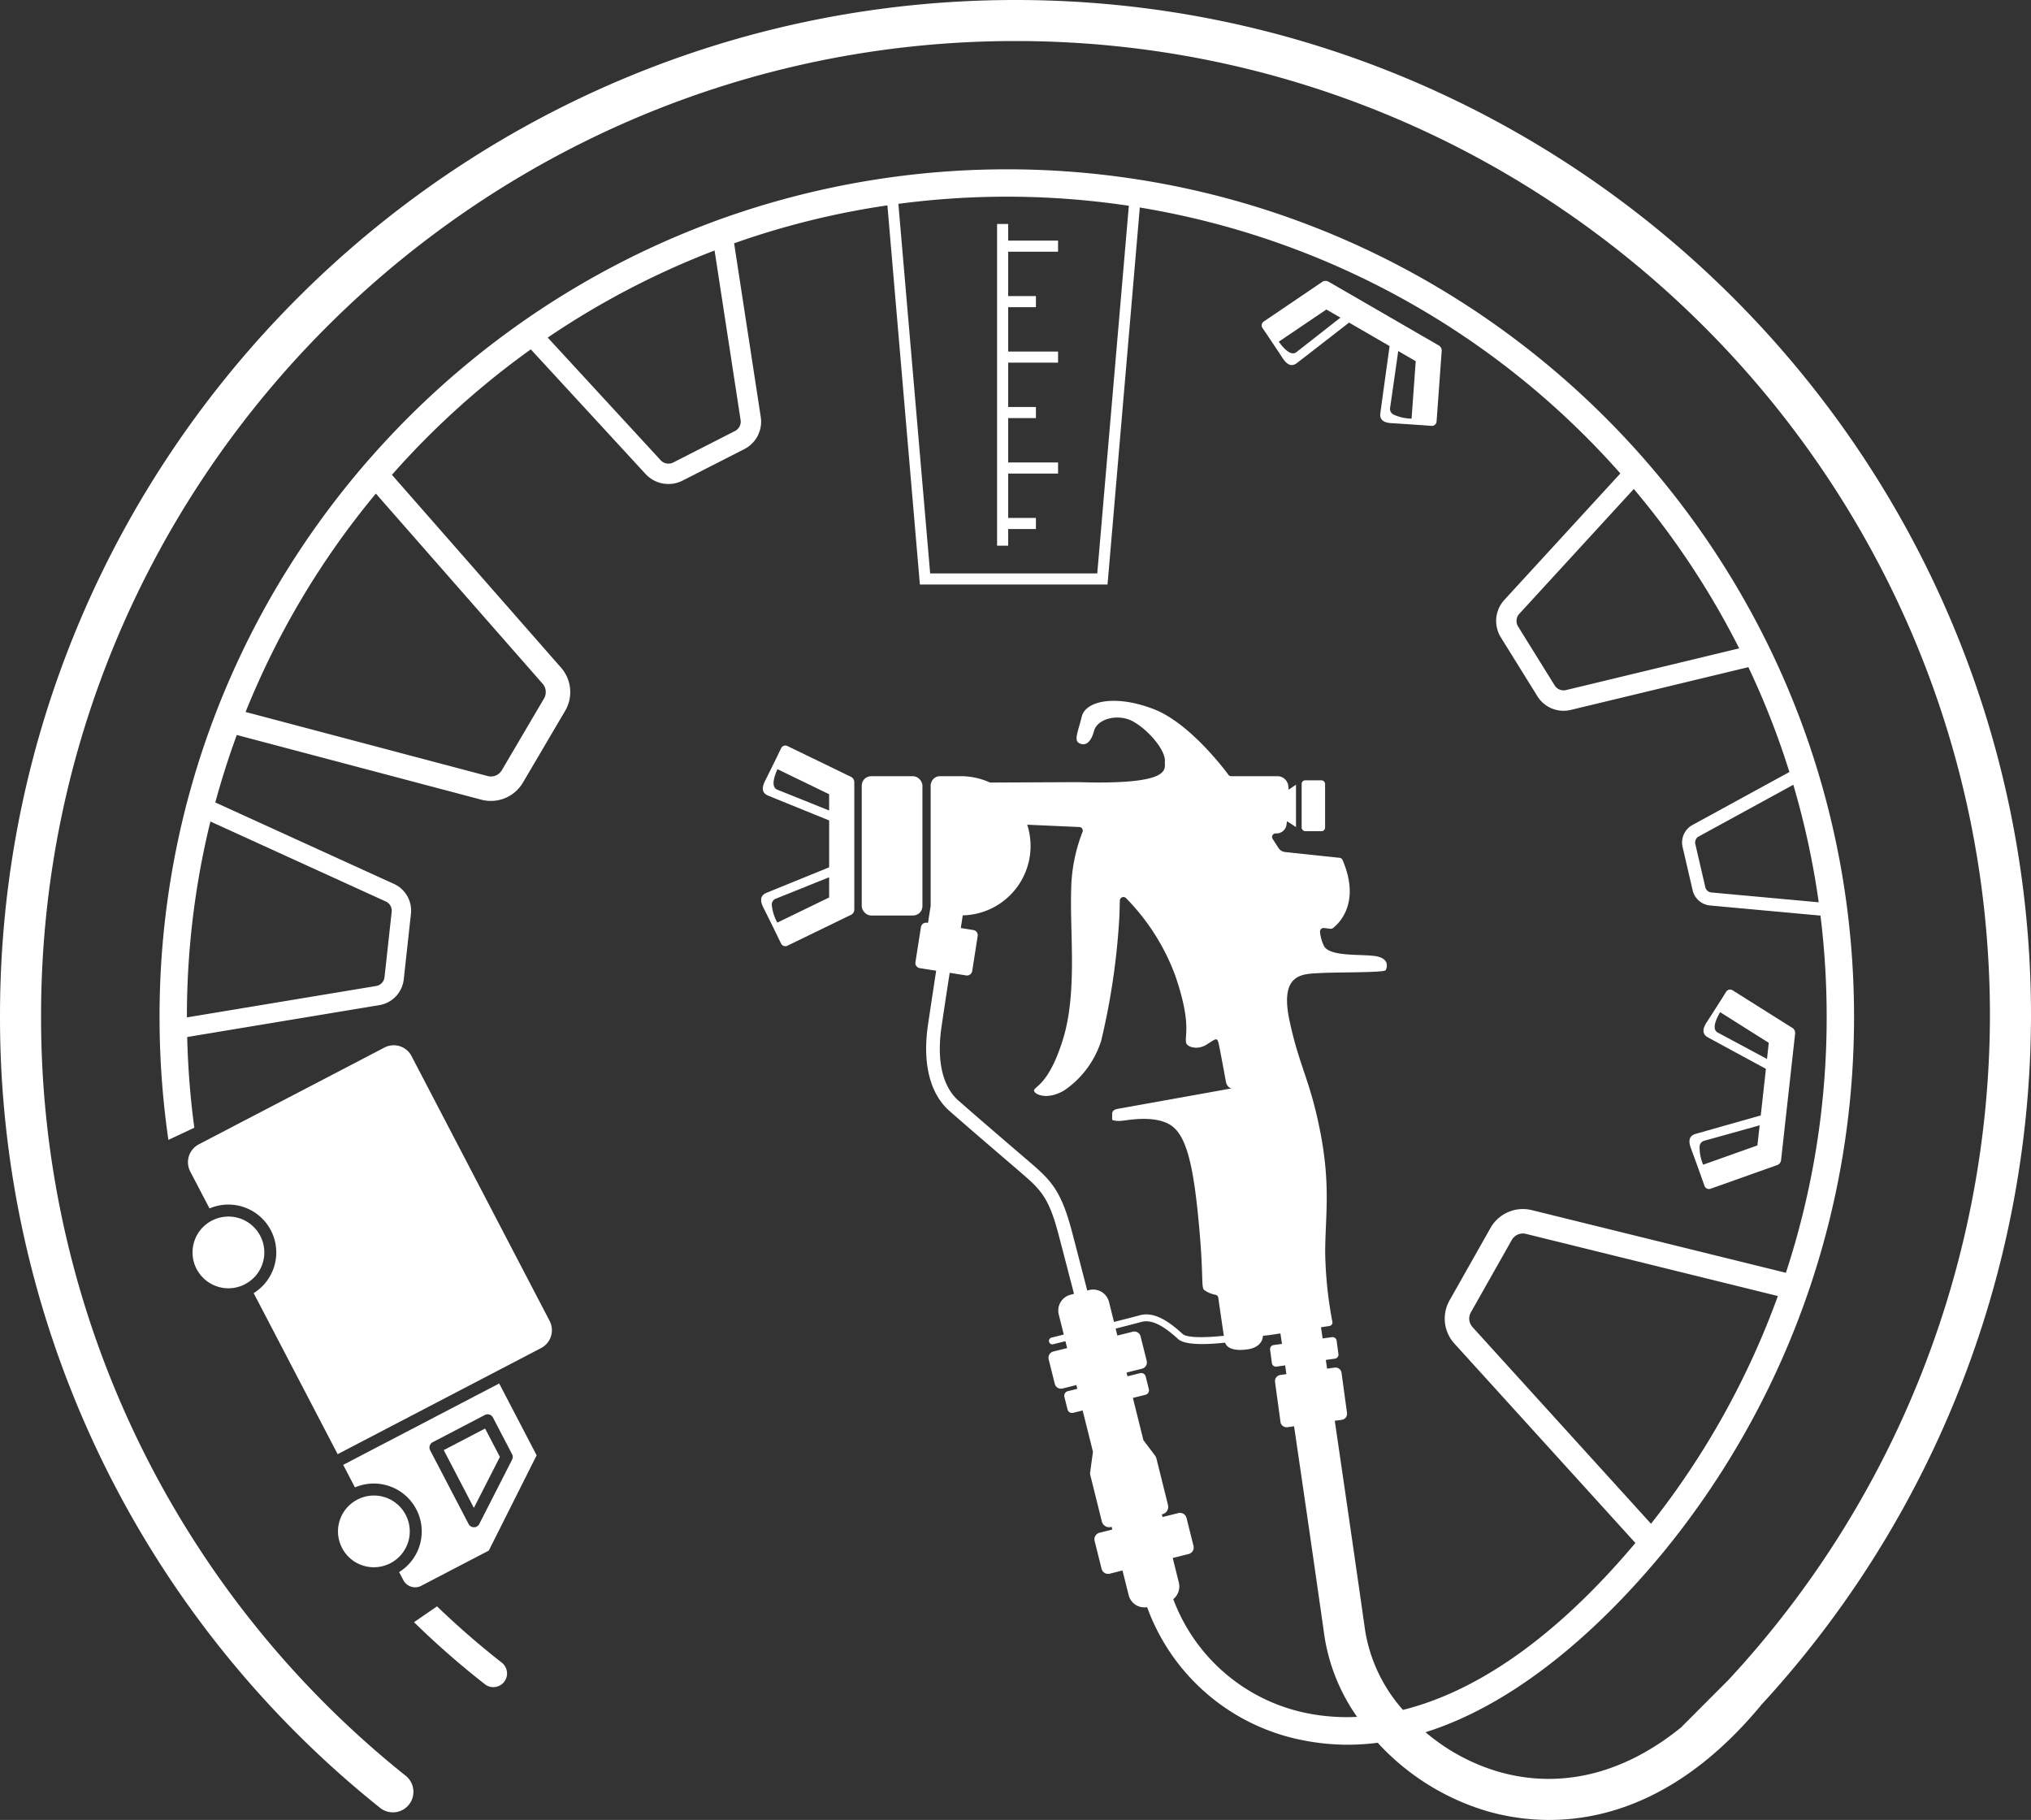
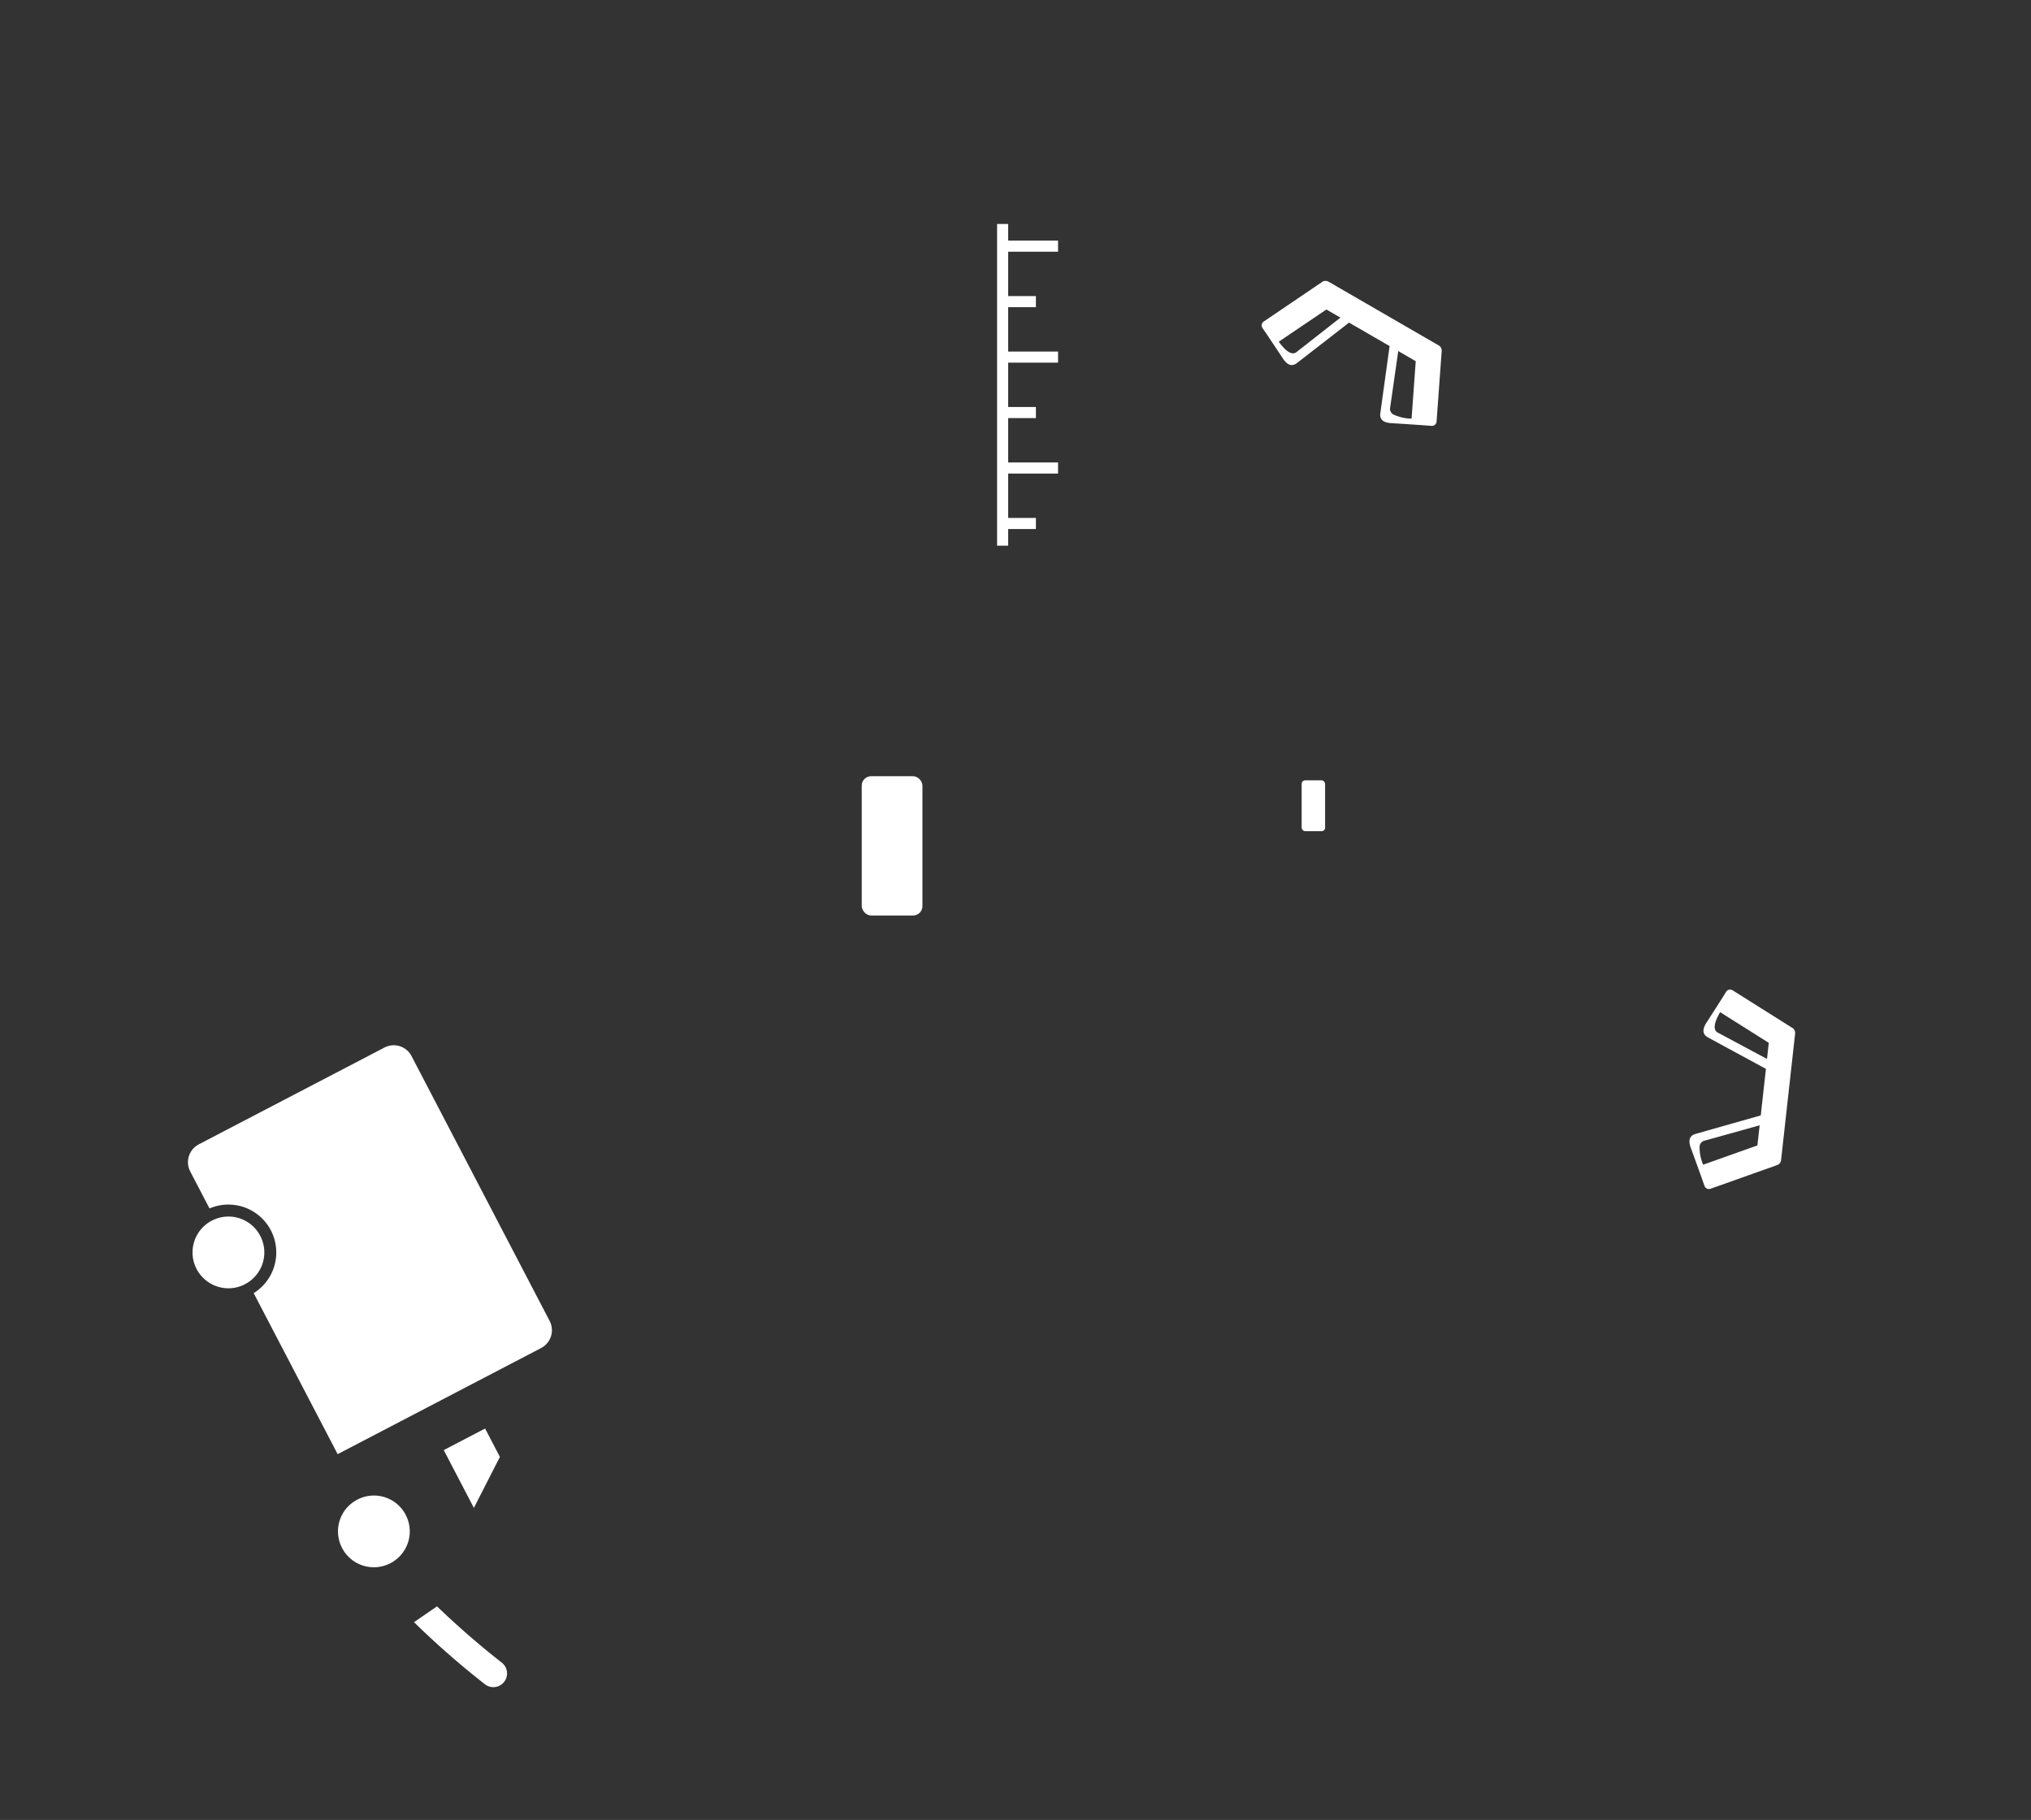
<svg xmlns="http://www.w3.org/2000/svg" id="Ebene_2" data-name="Ebene 2" viewBox="0 0 497.99 446.18">
  <rect x="0" y="0" width="497.99" height="446.18" fill="#333333" stroke="none" />
  <defs>
    <style>.cls-1{fill:#fff;}</style>
  </defs>
  <title>illustration_vip</title>
  <rect class="cls-1" x="319.159" y="191.306" width="5.747" height="12.469" rx="0.861" />
  <rect class="cls-1" x="211.294" y="190.302" width="14.882" height="34.146" rx="2.294" />
-   <path class="cls-1" d="M368.06,247.846l-.2-.1-15.5-7.51a1.144,1.144,0,0,0-1.54.53l-.86,1.78-.2.42c-.04.07-.08.18-.13.26-.71,1.44-2.25,4.57-2.56,5.18-.4.79-1.69,3.05.53,3.97,1.71.71,10.83,4.41,14.99,6.1v11.49c-3.93,1.6-13.64,5.55-15.41,6.28-2.22.92-.93,3.18-.53,3.97.29.57,1.7,3.42,2.45,4.94v.03c.29.57.47.94.47.94l1.23,2.53a1.154,1.154,0,0,0,1.54.54l15.52-7.53a1.462,1.462,0,0,0,.9-1.36v-31.18A1.517,1.517,0,0,0,368.06,247.846Zm-5.47,29.52-12.7,6.16a10.981,10.981,0,0,1-1.35-4.22,1.565,1.565,0,0,1,.91-1.62c1.82-.72,9.39-3.77,13.14-5.28Zm0-21.32c-3.87-1.56-10.97-4.41-12.72-5.11-1.62-.65-.73-3.32.05-5.03l12.67,6.15Z" transform="translate(-159.29 -57.336)" />
  <path class="cls-1" d="M500.91,161.106c.64.04,3.81.24,5.5.36l.03.01c.64.03,1.05.06,1.05.06l2.8.21a1.155,1.155,0,0,0,1.24-1.07l1.25-17.2a1.449,1.449,0,0,0-.73-1.46l-26.99-15.61a1.544,1.544,0,0,0-1.46-.04l-.18.13-14.26,9.66a1.136,1.136,0,0,0-.32,1.59l1.12,1.64.26.38c.04.07.11.16.16.25.89,1.33,2.83,4.23,3.2,4.81.49.74,1.8,2.99,3.7,1.52,1.47-1.12,9.24-7.16,12.79-9.92l9.94,5.75c-.58,4.21-2.02,14.59-2.27,16.49C497.42,161.046,500.02,161.056,500.91,161.106Zm-23.74-17.44c-1.37,1.08-3.24-1.03-4.33-2.56l11.67-7.89,3.45,1.99C484.68,137.776,478.66,142.5,477.17,143.666Zm24.96-.27,4.29,2.49-1.02,14.08a10.947,10.947,0,0,1-4.33-.95,1.568,1.568,0,0,1-.95-1.6C500.41,155.486,501.56,147.406,502.13,143.4Z" transform="translate(-159.29 -57.336)" />
  <path class="cls-1" d="M575,335.345c-2.308.664-1.272,3.049-.96,3.884.221.6,1.312,3.585,1.882,5.181l0,.031c.23.6.367.986.367.986l.934,2.648a1.155,1.155,0,0,0,1.478.7l16.251-5.772A1.449,1.449,0,0,0,596,341.753l3.44-30.989a1.543,1.543,0,0,0-.55-1.353l-.192-.112-14.578-9.172a1.135,1.135,0,0,0-1.584.346l-1.052,1.685-.243.391c-.048.064-.1.165-.165.247-.86,1.349-2.735,4.292-3.117,4.864-.481.746-2.014,2.85.1,4,1.617.895,10.271,5.581,14.225,7.721l-1.267,11.413C586.925,331.955,576.842,334.81,575,335.345Zm15.191,2.809-13.3,4.728a10.966,10.966,0,0,1-.871-4.347,1.568,1.568,0,0,1,1.083-1.513c1.884-.511,9.744-2.706,13.645-3.8Zm-9.728-27.674c-1.54-.82-.36-3.38.6-4.994L592.984,313l-.435,3.959C588.877,314.988,582.135,311.374,580.465,310.48Z" transform="translate(-159.29 -57.336)" />
  <path class="cls-1" d="M282.36,464.986a207.309,207.309,0,0,1-15.92-13.83l-5.64,3.88a208.529,208.529,0,0,0,17.42,15.24,3.359,3.359,0,0,0,4.14-5.29Z" transform="translate(-159.29 -57.336)" />
-   <path class="cls-1" d="M657.28,306.336c0-137.3-111.7-249-248.99-249s-249,111.7-249,249a247.945,247.945,0,0,0,93.23,194.25,5.033,5.033,0,0,0,6.3-7.85,237.917,237.917,0,0,1-89.46-186.4c0-131.75,107.18-238.94,238.93-238.94s238.92,107.19,238.92,238.94a239.966,239.966,0,0,1-64.03,162.77l-11.71,11.74c-13.97,11.33-29.39,15.19-44.56,10.91a48.781,48.781,0,0,1-18.09-9.74c24.4-7.68,45.07-28.27,57.36-43,.33-.39.65-.77.96-1.15a206.669,206.669,0,0,0,34.33-60.38q.915-2.535,1.77-5.08a207.223,207.223,0,0,0,10.65-65.82c0-102.23-74.23-187.44-171.61-204.59-.38-.07-.77-.14-1.16-.2a208.151,208.151,0,0,0-102.86,8.45q-2.415.825-4.8,1.73a207.229,207.229,0,0,0-44.47,23.13c-1.39.96-2.77,1.92-4.13,2.91a209.055,209.055,0,0,0-34.24,30.99q-2.1,2.355-4.12,4.79-5.055,6.075-9.67,12.55a207.848,207.848,0,0,0-18.35,31.2q-2.745,5.76-5.14,11.71-1.215,3.015-2.34,6.08c-1.94,5.31-3.68,10.71-5.18,16.21-.44,1.55-.85,3.11-1.24,4.68a207.534,207.534,0,0,0-6.17,50.36c0,.21,0,.43.01.64-.01,1.19.01,2.37.03,3.55a209.556,209.556,0,0,0,2.13,26.02l6.36-2.98a200.019,200.019,0,0,1-1.75-22.24l47.12-7.82a6.9,6.9,0,0,0,1.76-.53,7.214,7.214,0,0,0,4.22-5.79l1.76-16.07a7.186,7.186,0,0,0-4.17-7.33l-43.8-19.97q2.295-8.43,5.27-16.54l59.98,15.87a9.118,9.118,0,0,0,10.17-4.18l10.35-17.59a9.076,9.076,0,0,0-1-10.61l-41.46-47.27a203.059,203.059,0,0,1,34.05-30.76l28.16,30.58a7.63,7.63,0,0,0,9.03,1.61l15.14-7.72a7.558,7.558,0,0,0,4.05-7.91l-6.53-42.56a198.5,198.5,0,0,1,37.59-9.3l.07.85,7.78,90.83.12,1.27h45.99l.12-1.27,7.72-90.17.08-.99.36.06A200.924,200.924,0,0,1,556.59,173.4l-.37.41-28.1,30.63a7.636,7.636,0,0,0-.85,9.13l8.97,14.44a7.553,7.553,0,0,0,8.22,3.37l41.86-10.08,1.66-.4a198.241,198.241,0,0,1,10.06,25.7l-.41.23-23.38,12.78a4.881,4.881,0,0,0-2.4,5.36l2.46,10.61a4.852,4.852,0,0,0,4.29,3.75l27.06,2.48a202.668,202.668,0,0,1,1.52,24.78,200.551,200.551,0,0,1-10,62.79l-62.32-15.37a9.137,9.137,0,0,0-10.1,4.36l-10.04,17.76a9.078,9.078,0,0,0,1.18,10.6l44.38,48.89c-22.14,26.3-41.78,37.12-56.99,40.92a38.531,38.531,0,0,1-9.26-19.34c-2.36-16.64-5.25-36.43-7.46-51.54l1.71-.23a1.507,1.507,0,0,0,1.29-1.69l-1.34-9.83a1.507,1.507,0,0,0-1.69-1.29l-1.85.26c-.11-.75-.22-1.46-.32-2.14l2.24-.31a1,1,0,0,0,.86-1.12l-.45-3.3a1,1,0,0,0-1.12-.85l-2.31.31c-.18-1.22-.31-2.14-.4-2.74l2.07-.31a.863.863,0,0,0,.72-1.03,98.619,98.619,0,0,1-1.76-16.92c0-8.69,1.38-16.17-1.14-29.29s-5.18-16.18-7.63-27.72c-2.43-11.56,3.22-11.32,7.46-11.56s15.72-.08,16.12-.7c.39-.64,1.02-2.9-2.45-3.45-3.45-.56-11.45.23-12.71-2.6a9.947,9.947,0,0,1-.92-3.39.884.884,0,0,1,.99-.91l1.56.19a1.008,1.008,0,0,0,.62-.17c1.35-1.04,6.91-6.09,2.36-16.69a.929.929,0,0,0-.74-.54l-13.38-1.42a2.252,2.252,0,0,1-1.61-1.01l-1.41-2.2a.874.874,0,0,1,.74-1.35h.05a2.484,2.484,0,0,0,2.6-2.1l.13-.89,1.91,1.24.29.19v-10.39l-1.8,1.23-.08-.87a2.694,2.694,0,0,0-2.68-2.44H461.19a.823.823,0,0,1-.7-.35c-1.54-2.08-9.86-12.86-18.38-16.12-9.43-3.6-16.66-1.97-17.58,1.87-.94,3.84-2,5.82-.59,6.52,1.39.7,2.79,0,3.61-3.04.82-3.01,5.94-4.29,9.54-2.31,3.62,1.98,8.1,7.04,7.82,9.9-.17,1.66,2.31,5.71-21.32,4.99l-21.55.1h-.01a17.084,17.084,0,0,0-7.12-1.56h-5.15a2.255,2.255,0,0,0-2.16,1.65,1.567,1.567,0,0,0-.12.65v29.51l-.65,4.16-.27-.04a1.278,1.278,0,0,0-1.46,1.07l-1.35,8.6a1.283,1.283,0,0,0,1.07,1.46l4.01.63c-.74,4.86-1.48,9.73-1.99,13.16-1.88,12.72,2.39,18.66,5.09,21.07,3.76,3.33,10.98,9.52,16.79,14.5l.18.16c5.62,4.81,7.51,6.44,10.04,16.16l.74,2.83c.75,2.88,1.76,6.75,2.95,11.34l-.82.21a4.005,4.005,0,0,0-2.92,4.84l1.23,4.93c-1.78.45-2.95.74-3,.75a.838.838,0,0,0,.2,1.65,1.492,1.492,0,0,0,.21-.02c.04-.02,1.21-.31,3-.75l.42,1.69-3.4.84a1.576,1.576,0,0,0-1.14,1.89l1.51,6.04a1.567,1.567,0,0,0,1.89,1.14l3.39-.85.23.93-2.33.58a1.14,1.14,0,0,0-.83,1.38l.77,3.09a1.14,1.14,0,0,0,1.38.83l2.33-.58,2.53,10.13-.64,4.68.04-.01a1.841,1.841,0,0,0-.07.99l2.85,11.44a1.851,1.851,0,0,0,2.24,1.34l.16-.04.16.67-3.14.78a1.652,1.652,0,0,0-1.2,1.99l1.71,6.85a1.644,1.644,0,0,0,1.99,1.2l3.14-.79,1.51,6.04a3.989,3.989,0,0,0,4.53,2.96,50.96,50.96,0,0,0,38.58,32.7,56.476,56.476,0,0,0,10.66,1.02,59.006,59.006,0,0,0,7.3-.48,59.166,59.166,0,0,0,27.07,16.84,55.142,55.142,0,0,0,14.98,2.08c14.34,0,33.29-5.64,51.91-28.09l-.01-.01A250.072,250.072,0,0,0,657.28,306.336ZM253.9,278.356a2.462,2.462,0,0,1,1.43,2.5l-1.76,16.06a2.451,2.451,0,0,1-2.04,2.15l-46.41,7.7v-.18a200.808,200.808,0,0,1,5.76-47.85Zm38.44-53.39a3.107,3.107,0,0,1,.34,3.62l-10.35,17.59a3.1,3.1,0,0,1-3.46,1.42l-59.36-15.71a201.14,201.14,0,0,1,31.94-53.54Zm48.54-64.65a2.571,2.571,0,0,1-1.38,2.69l-15.14,7.72a2.616,2.616,0,0,1-2.61-.15,2.269,2.269,0,0,1-.47-.41L293.59,140.1a201.077,201.077,0,0,1,40.91-21.35Zm95.11-51.55-7.66,89.15H387.36l-7.72-89.74-.07-.86c.17-.03.34-.05.51-.07a201.947,201.947,0,0,1,56,.54Zm148.18,107.9-40.89,9.85a2.576,2.576,0,0,1-2.8-1.15l-8.96-14.43a2.613,2.613,0,0,1-.07-2.62,1.964,1.964,0,0,1,.37-.5l27.63-30.12.44-.48a201.015,201.015,0,0,1,25.84,39.08Zm-5.28,59.47a1.659,1.659,0,0,1-1.46-1.28l-2.46-10.61a1.672,1.672,0,0,1,.5-1.6,1.144,1.144,0,0,1,.33-.23l22.98-12.56.22-.12a200.432,200.432,0,0,1,6.23,28.81Zm-58.55,106.55a3.1,3.1,0,0,1-.4-3.61l10.04-17.76a3.132,3.132,0,0,1,2.71-1.57,3.184,3.184,0,0,1,.74.09l61.78,15.24c-.01.04-.03.08-.04.12a199.86,199.86,0,0,1-31.06,55.71Zm-89.13-6.17a4.013,4.013,0,0,0-4.85-2.91l-.48.12c-1.19-4.61-2.2-8.49-2.95-11.37l-.74-2.83c-2.79-10.75-5.4-12.98-11.1-17.87l-.19-.16c-5.79-4.97-13.01-11.15-16.74-14.46-2.2-1.96-5.65-6.91-4-18.07.5-3.43,1.24-8.28,1.99-13.13l4.05.64a1.288,1.288,0,0,0,1.47-1.07l1.34-8.6a1.273,1.273,0,0,0-1.06-1.46l-3.08-.49.48-3.1a17.016,17.016,0,0,0,15.81-22.23h.02l12.76.57a.875.875,0,0,1,.77,1.22,40.7,40.7,0,0,0-2.78,14.47c-.32,10.32,1.51,24.91-1.98,36.27-3.49,11.33-7.11,11.62-7.11,12.63,0,.99,3.39,2.51,7.6-.16a23.2,23.2,0,0,0,8.87-12.09,172.1,172.1,0,0,0,4.46-30.66l.1-3.67a.884.884,0,0,1,1.51-.59,53.5,53.5,0,0,1,12.08,19.01c4.17,12.15,2.14,14.84,2.7,16.58.28.89,2.7,1.73,4.91.37s2.65-2.03,3.04-.25,1.54,8.08,1.77,9.33c.24,1.22,1.11,1.64,1.48,1.59,0,.02-28.06,5.05-28.06,5.05s-1.31.17-1.31,1.14-.05,1.44.09,1.62a6.18,6.18,0,0,0,2.56.12c1.18-.1,7.83-1.42,11.73,1.13s5.55,10.19,6.82,23.58c1.28,13.36.56,15.96,1.33,16.79a6.883,6.883,0,0,0,2.83,1.2.864.864,0,0,1,.66.73c.24,1.67.92,6.43,1.36,9.32-4.57.47-9.01.54-10.09-.44-3.12-2.84-6.83-5.61-10.53-4.59-1.05.29-3.46.91-6.32,1.63Zm49.2,100.96a44.326,44.326,0,0,1-33.44-28.09,4.006,4.006,0,0,0,1.37-4.05l-1.5-6.04,3.89-.97a1.644,1.644,0,0,0,1.2-1.99l-1.71-6.85a1.639,1.639,0,0,0-1.99-1.2l-3.89.97-.17-.66.16-.04a1.862,1.862,0,0,0,1.35-2.24l-2.85-11.44a1.783,1.783,0,0,0-.28-.59h.01l-.04-.06-.01-.01-2.87-3.82-2.57-10.34,3.09-.77a1.141,1.141,0,0,0,.82-1.38l-.77-3.09a1.134,1.134,0,0,0-1.37-.83l-3.09.77-.23-.92,3.8-.95a1.576,1.576,0,0,0,1.14-1.89l-1.51-6.04a1.561,1.561,0,0,0-1.88-1.14l-3.81.95-.42-1.71c2.87-.72,5.3-1.35,6.35-1.64,2.95-.81,6.34,1.82,8.97,4.21,1.69,1.55,7.04,1.36,11.52.88.82,2.46,5.32,1.66,5.32,1.66s3.74-.22,3.96-3.34l1.57-.17,2.71-.41c.08.58.21,1.44.38,2.57l-2.06.28a1,1,0,0,0-.85,1.12l.44,3.31a1,1,0,0,0,1.13.85l2.12-.29c.1.68.2,1.39.31,2.14l-1.5.21a1.507,1.507,0,0,0-1.29,1.69l1.34,9.82a1.507,1.507,0,0,0,1.69,1.29l1.64-.23c2.22,15.12,5.11,34.94,7.47,51.6a46.7,46.7,0,0,0,7.98,19.64A49.155,49.155,0,0,1,480.41,477.476Z" transform="translate(-159.29 -57.336)" />
  <polygon class="cls-1" points="244.48 54.91 244.48 133.78 247.2 133.78 247.2 129.7 254 129.7 254 126.98 247.2 126.98 247.2 116.1 259.43 116.1 259.43 113.38 247.2 113.38 247.2 102.5 254 102.5 254 99.78 247.2 99.78 247.2 88.91 259.43 88.91 259.43 86.19 247.2 86.19 247.2 75.31 254 75.31 254 72.59 247.2 72.59 247.2 61.71 259.43 61.71 259.43 58.99 247.2 58.99 247.2 54.91 244.48 54.91" />
-   <path class="cls-1" d="M243.44,416.466l2.88,5.53a11.748,11.748,0,0,1,15.05,5.38,11.723,11.723,0,0,1-3.56,14.94c-.22.15-.44.3-.66.44l1.03,1.96a3.272,3.272,0,0,0,3.51,1.71,3.193,3.193,0,0,0,.91-.32l7.36-3.84,9.18-4.78,11.73-23.36-9.18-17.61Zm41.42-1.29-8.04,15.76a1.474,1.474,0,0,1-2.66-.02l-9.4-18.02a1.469,1.469,0,0,1,.63-1.99l12.77-6.66a1.473,1.473,0,0,1,1.93.5.746.746,0,0,1,.07.12l4.68,8.97A1.473,1.473,0,0,1,284.86,415.176Z" transform="translate(-159.29 -57.336)" />
  <polygon class="cls-1" points="108.804 355.512 116.193 369.681 122.571 357.183 118.943 350.226 108.804 355.512" />
  <path class="cls-1" d="M260.2,316.256a4.913,4.913,0,0,0-6.66-2.09l-34.11,17.78h-.01l-11.38,5.94c-.16.09-.32.18-.47.28a4.937,4.937,0,0,0-1.63,6.39l2.84,5.45,1.81,3.46.07.14a11.741,11.741,0,0,1,10.83,20.76l20.59,39.48,49.87-26.01a4.931,4.931,0,0,0,2.1-6.67Z" transform="translate(-159.29 -57.336)" />
  <path class="cls-1" d="M223.1,360.316h-.01a8.76,8.76,0,0,0-11.75-3.77.536.536,0,0,0-.11.05l-.03.01a8.781,8.781,0,0,0-4.7,7.75,8.678,8.678,0,0,0,1,4.1,7.056,7.056,0,0,0,.48.8,8.782,8.782,0,0,0,11.23,3l.14-.08A8.762,8.762,0,0,0,223.1,360.316Z" transform="translate(-159.29 -57.336)" />
  <path class="cls-1" d="M258.76,428.716A8.765,8.765,0,0,0,246.89,425a8.947,8.947,0,0,0-2.15,1.57,8.752,8.752,0,0,0-2.41,7.9,8.9,8.9,0,0,0,.84,2.38,8.766,8.766,0,0,0,4.43,4.06,8.84,8.84,0,0,0,7.42-.33,6.857,6.857,0,0,0,.79-.47,8.589,8.589,0,0,0,1.92-1.72A8.754,8.754,0,0,0,258.76,428.716Z" transform="translate(-159.29 -57.336)" />
</svg>